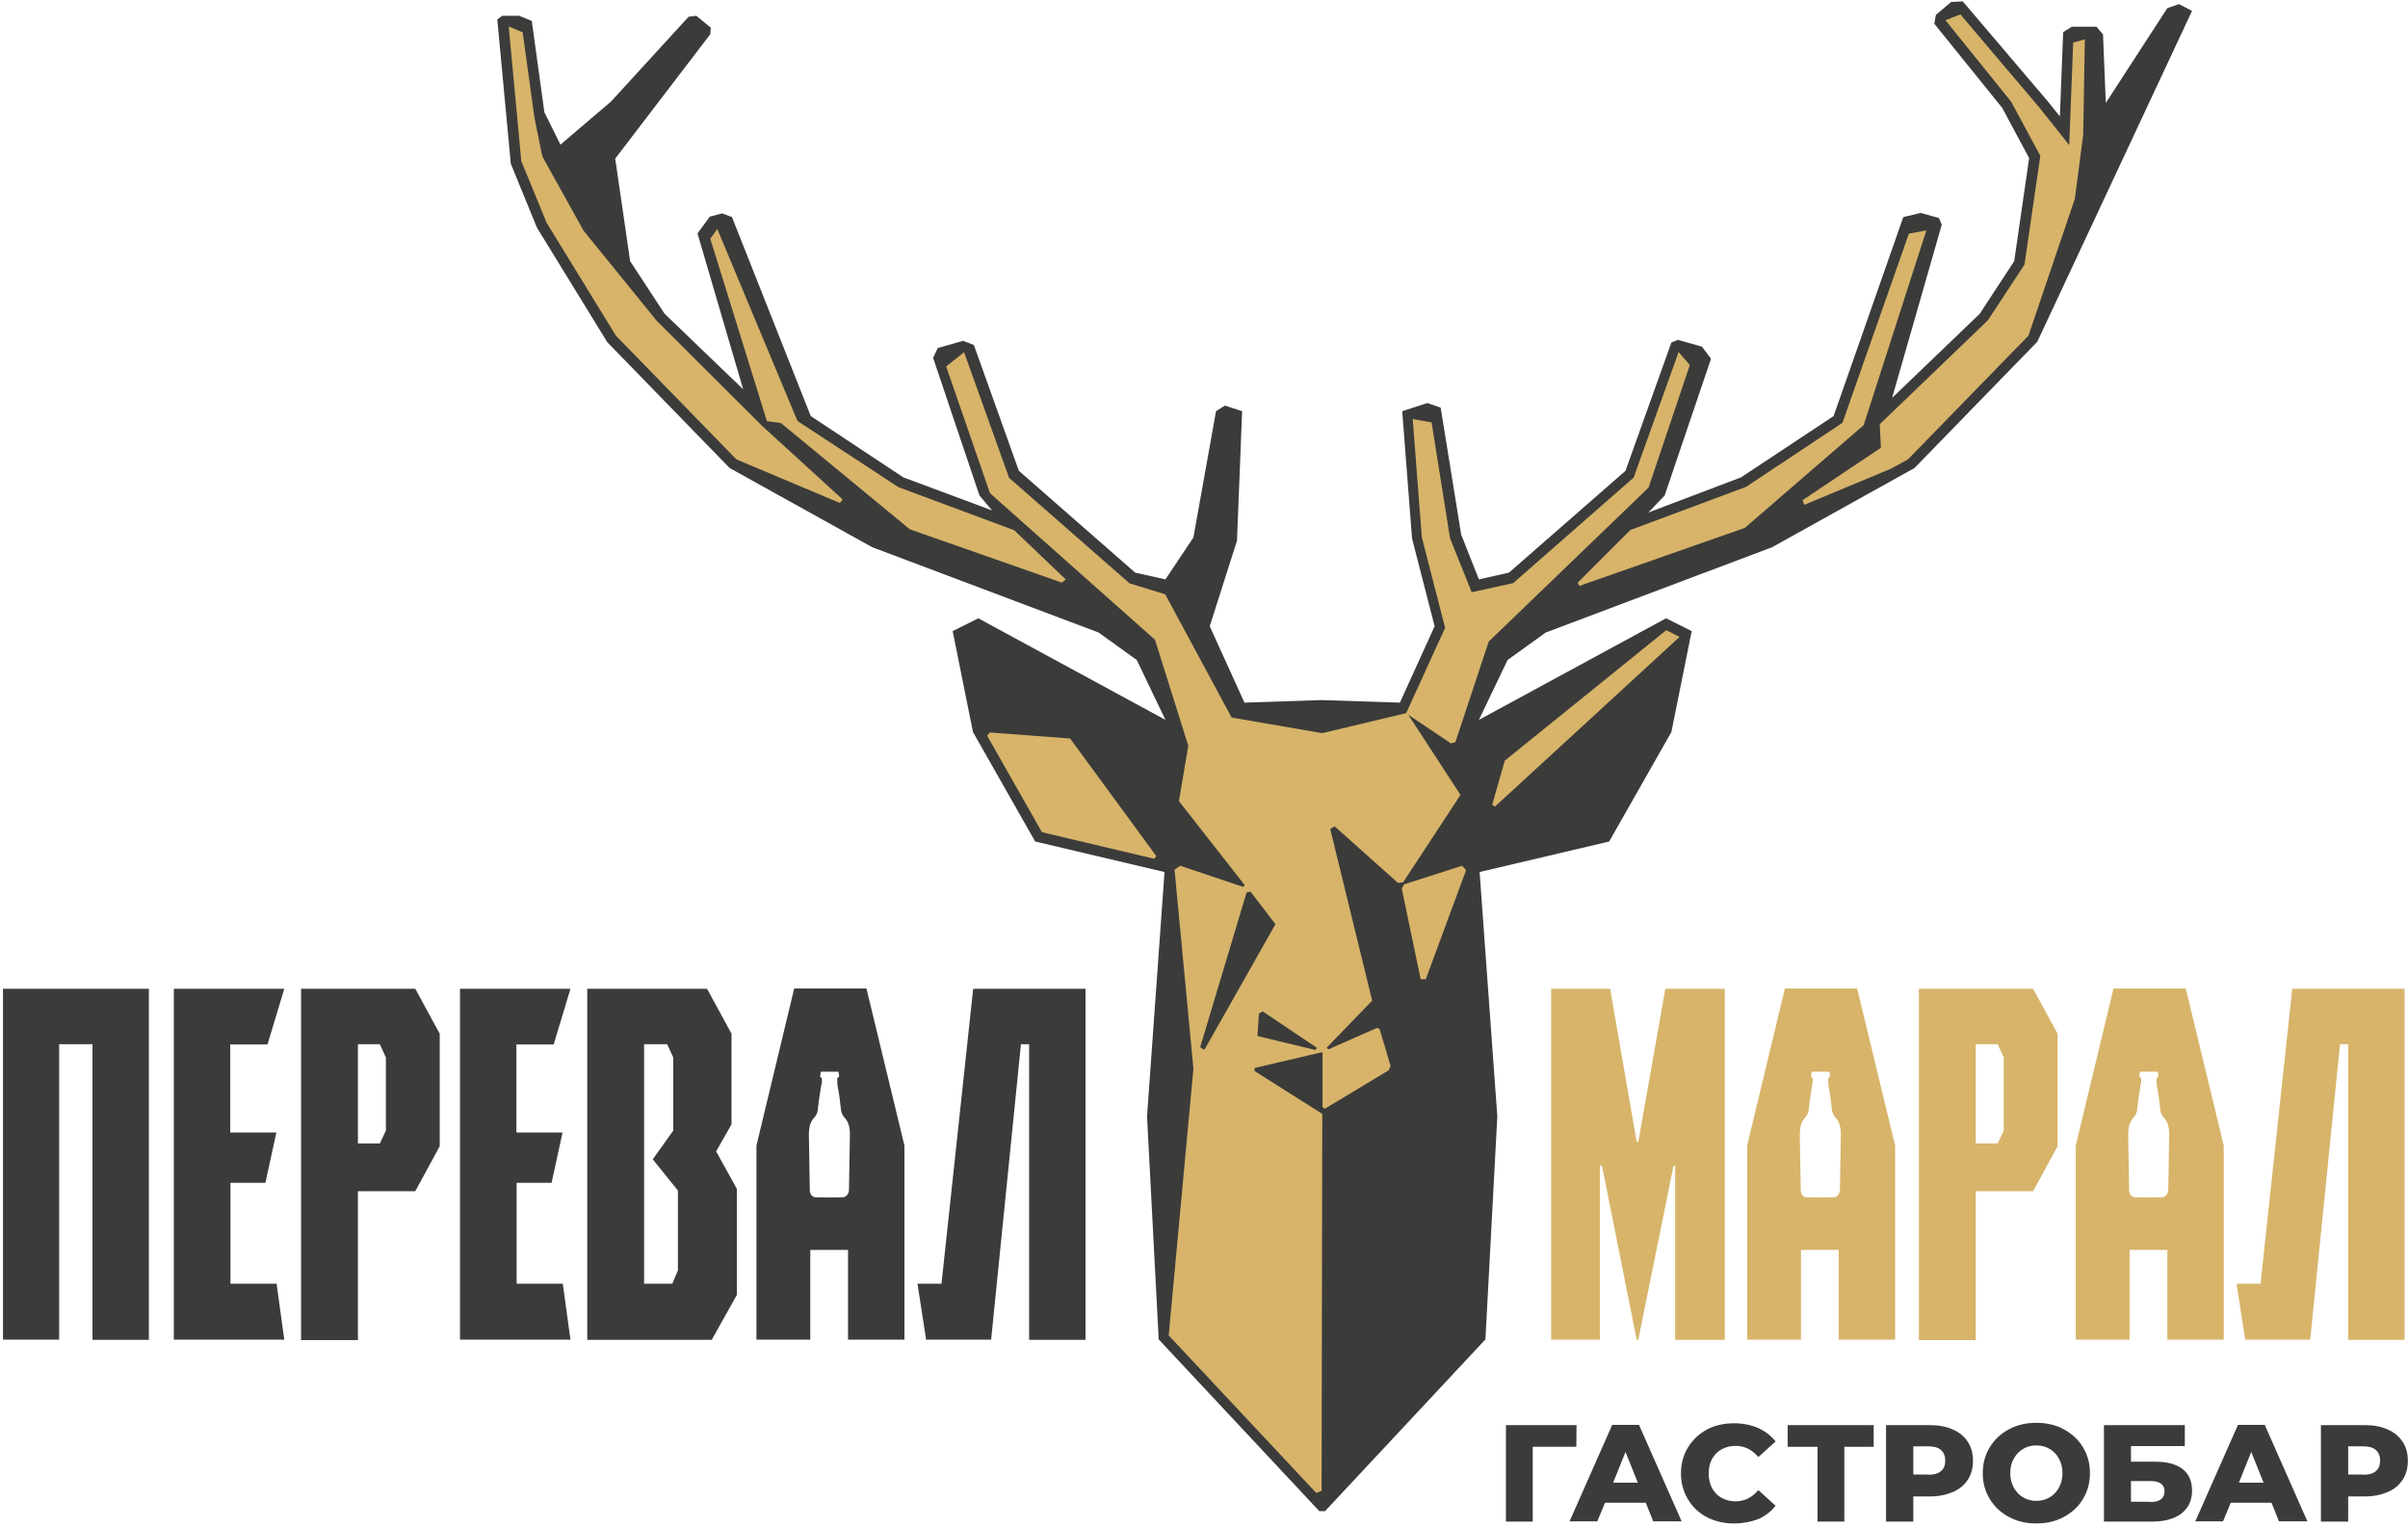
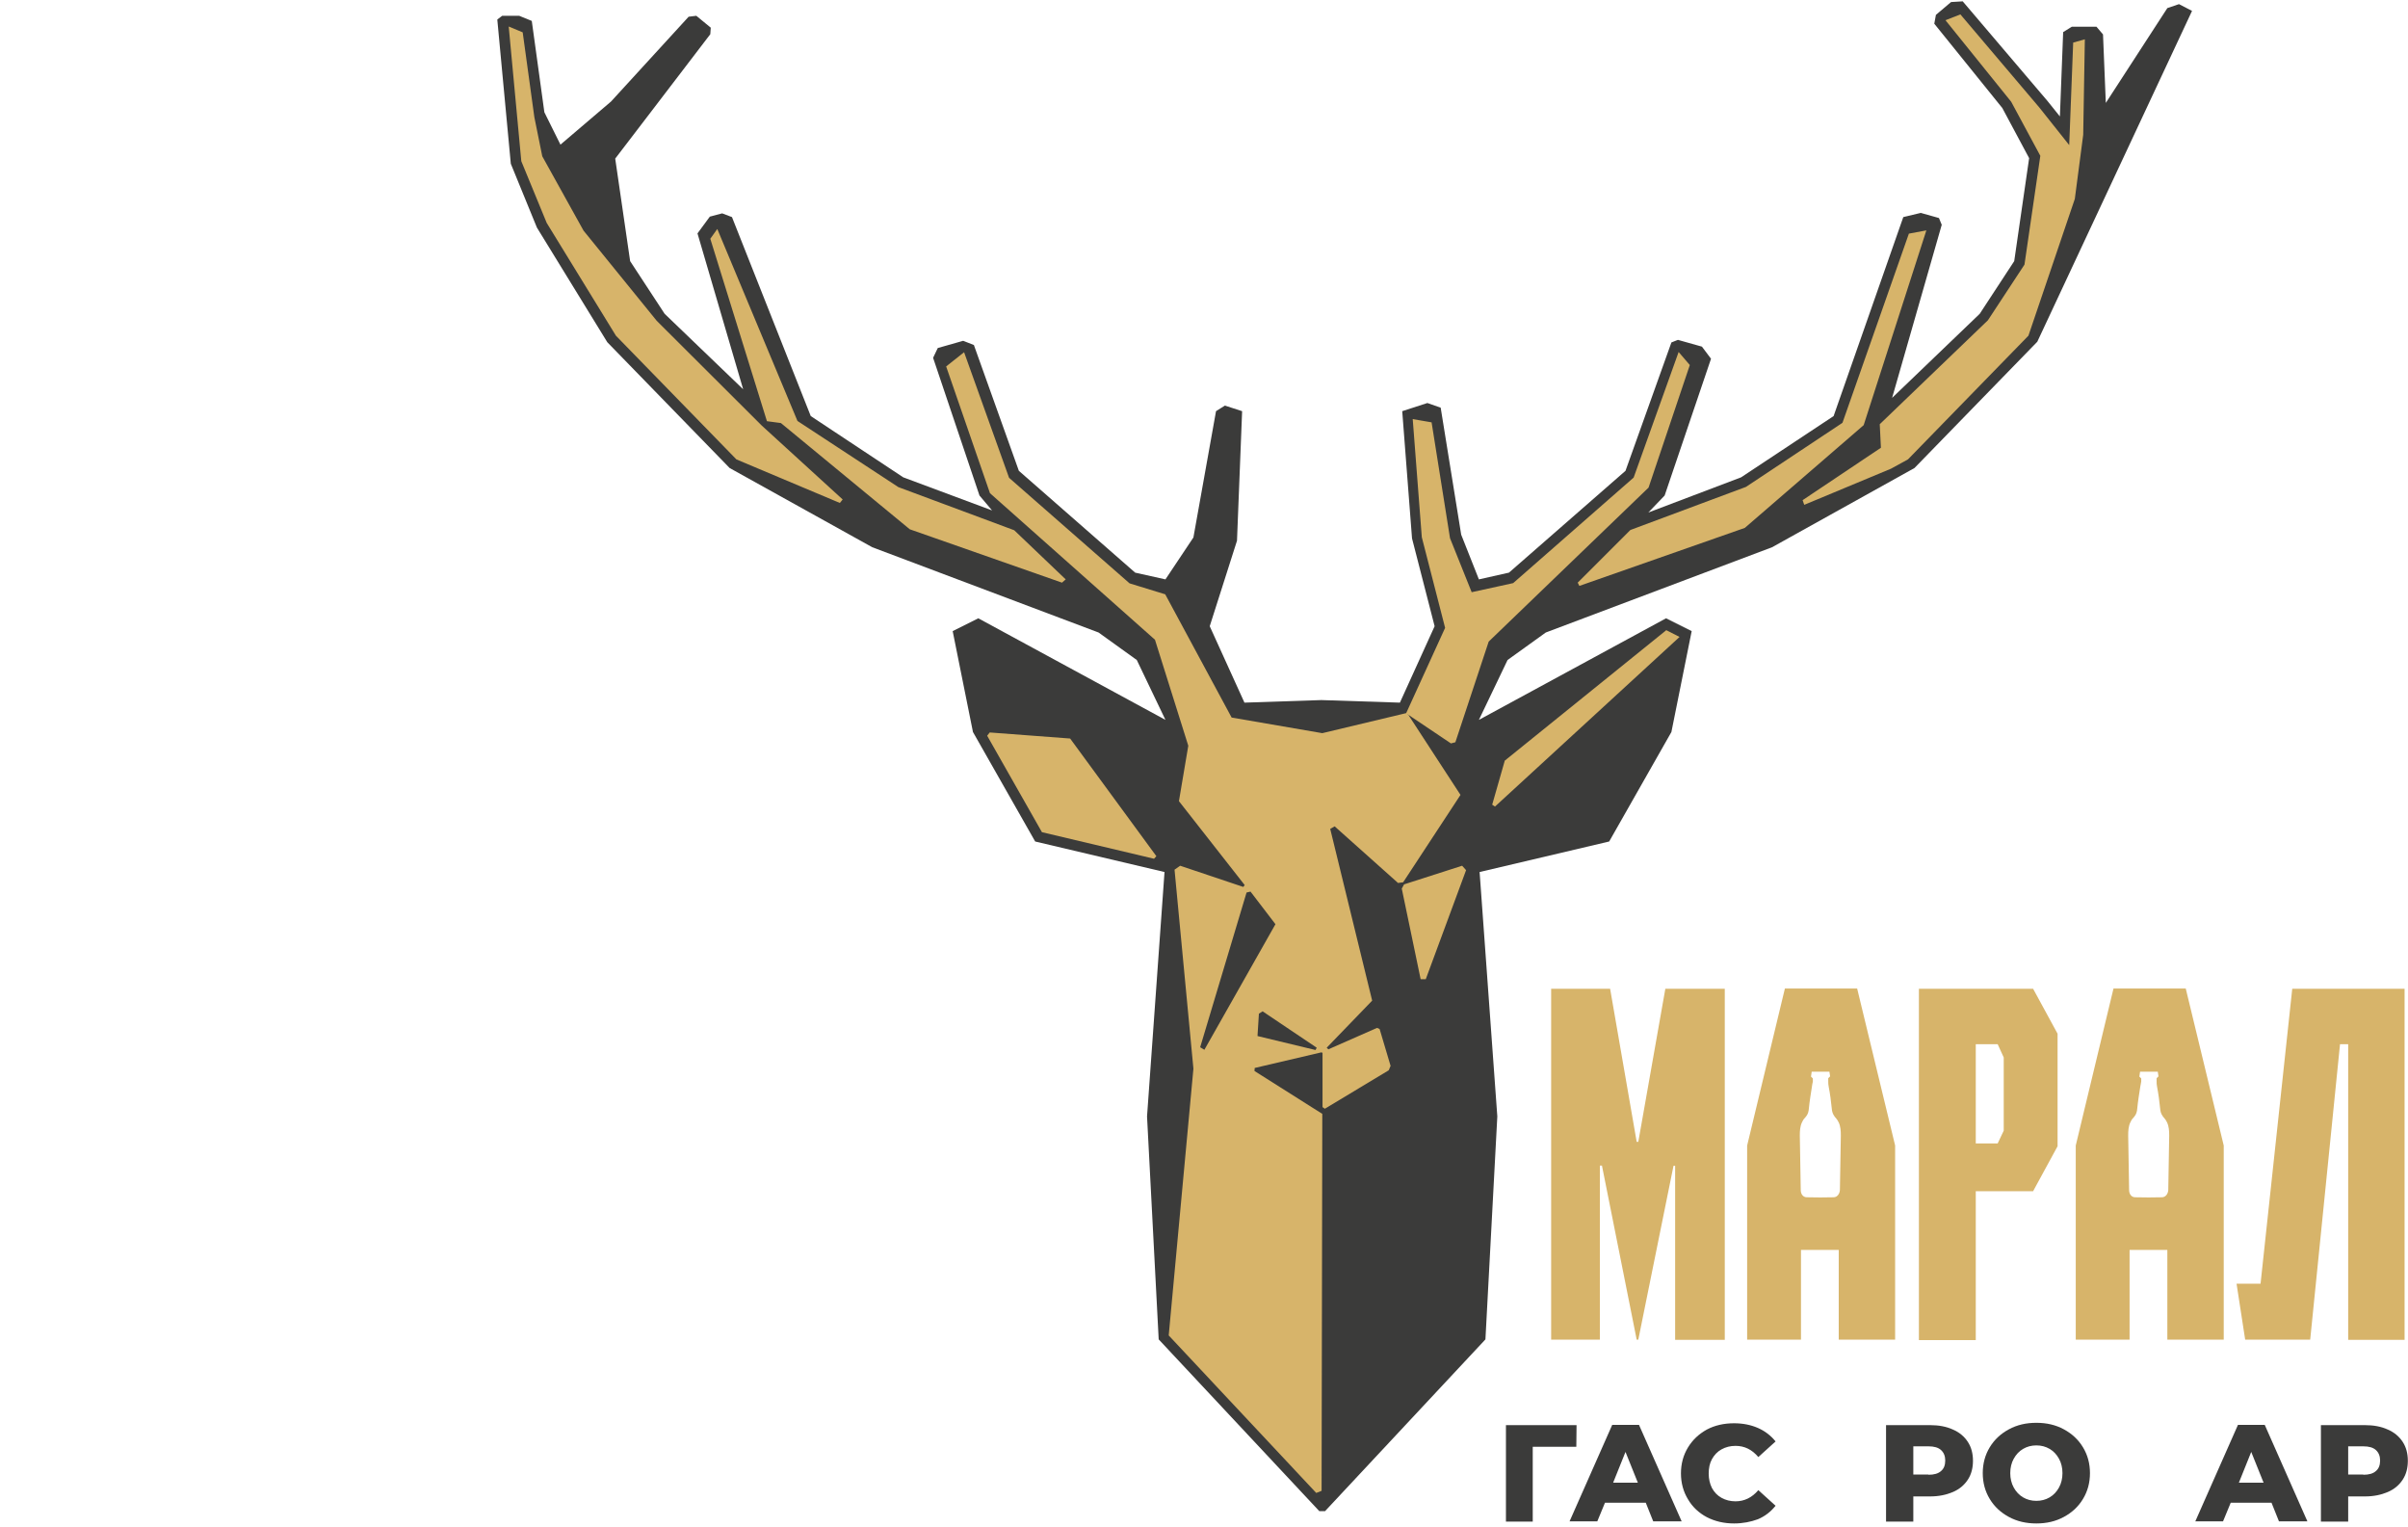
<svg xmlns="http://www.w3.org/2000/svg" width="623" height="395" viewBox="0 0 623 395" fill="none">
  <path fill-rule="evenodd" clip-rule="evenodd" d="M511.173 270.098V295.771H516.841L518.408 292.456V273.533L516.841 270.098H511.173ZM622.116 255.755V346.575H607.524V270.098H605.414L597.696 346.515H580.874L578.643 332.051H584.853L593.054 255.755H622.116ZM560.735 323.312H550.967V346.515H537.039V296.313L546.807 255.694H565.499L575.327 296.313V346.515H560.735V323.312ZM496.461 255.755H526.005L532.336 267.386V296.494L526.005 308.125H511.173V346.635H496.461V255.755ZM475.719 323.312H465.951V346.515H452.023V296.313L461.791 255.694H480.483L490.311 296.313V346.515H475.719V323.312ZM423.865 346.515H423.443L414.459 301.496H413.917V346.515H401.315V255.755H416.57L423.443 295.349H423.865L430.86 255.755H446.235V346.575H433.392V301.556H432.97L423.865 346.515ZM553.741 281.066C553.44 282.995 553.138 284.803 552.957 286.671C552.897 287.515 552.716 288.177 552.234 288.78C552.113 288.901 552.053 289.021 551.932 289.142C551.57 289.503 551.329 289.925 551.148 290.347C550.666 291.372 550.606 292.577 550.606 293.722L550.847 307.824C550.847 308.788 551.39 309.692 552.415 309.692C554.887 309.753 556.876 309.753 559.409 309.692C560.374 309.632 560.916 308.728 560.977 307.824L561.218 293.722C561.218 292.577 561.157 291.372 560.675 290.347C560.494 289.925 560.193 289.503 559.891 289.142C559.771 289.021 559.65 288.901 559.59 288.78C559.107 288.117 558.926 287.515 558.866 286.671C558.685 284.803 558.444 282.995 558.082 281.126C557.962 280.584 557.962 280.162 557.962 279.62V278.897L558.444 278.414L558.263 277.209H553.681L553.5 278.475L553.982 278.957V279.74C553.862 280.222 553.862 280.644 553.741 281.066ZM468.785 281.066C468.484 282.995 468.182 284.803 468.001 286.671C467.941 287.515 467.76 288.177 467.278 288.78C467.157 288.901 467.097 289.021 466.976 289.142C466.615 289.503 466.373 289.925 466.193 290.347C465.71 291.372 465.65 292.577 465.65 293.722L465.891 307.824C465.891 308.788 466.434 309.692 467.459 309.692C469.931 309.753 471.921 309.753 474.453 309.692C475.418 309.632 475.96 308.728 476.021 307.824L476.262 293.722C476.262 292.577 476.201 291.372 475.719 290.347C475.538 289.925 475.237 289.503 474.935 289.142C474.815 289.021 474.694 288.901 474.634 288.78C474.152 288.117 473.971 287.515 473.91 286.671C473.729 284.803 473.488 282.995 473.127 281.126C473.006 280.584 473.006 280.162 473.006 279.62V278.897L473.488 278.414L473.307 277.209H468.725L468.544 278.475L469.026 278.957V279.74C468.906 280.222 468.845 280.644 468.785 281.066Z" fill="#D7B46A" />
  <path fill-rule="evenodd" clip-rule="evenodd" d="M168.757 28.492L159.17 41.028L163.029 67.545L171.952 81.165L192.272 100.691L180.454 60.373L183.649 56.034L186.845 55.19L189.377 56.154L209.757 107.621L233.694 123.471L256.667 132.029L253.411 128.172L241.412 92.555L242.618 90.024L249.19 88.155L251.964 89.24L263.601 121.784L293.688 148.12L301.526 149.868L308.762 139.02L314.61 106.356L316.902 104.909L321.363 106.356L320.037 139.863L312.983 161.981L321.966 181.748L341.864 181.085L362.183 181.748L371.167 161.981L365.319 139.261L362.786 106.356L369.298 104.246L372.735 105.452L378.041 138.297L382.623 149.868L390.401 148.12L420.549 121.784L432.427 88.577L434.115 87.914L440.326 89.662L442.677 92.796L430.679 128.172L426.458 132.571L450.455 123.471L474.393 107.621L492.421 56.154L496.943 55.069L501.646 56.395L502.37 58.143L489.527 102.921L512.198 81.165L521.121 67.545L524.98 40.907L518.046 27.95L500.44 6.134L500.862 3.844L504.781 0.529L507.796 0.348L529.744 26.142L532.939 30.119L533.783 8.303L536.014 6.917H542.406L544.094 8.906L544.817 26.624L560.735 2.096L563.75 1.071L567.127 2.819L527.091 88.397L495.315 121.061L458.475 141.551L399.928 163.608L390.04 170.72L382.623 186.208L431.04 159.932L437.673 163.247L432.427 189.342L416.328 217.667L382.804 225.561L387.387 288.78L384.312 346.454L342.829 390.87H341.321L299.778 346.454L296.763 288.78L301.285 225.561L267.822 217.667L251.723 189.342L246.477 163.247L253.109 159.932L301.526 186.208L294.11 170.72L284.222 163.608L225.675 141.551L188.775 121.061L157.12 88.517L138.91 58.866L132.157 42.353L128.66 5.049L129.926 4.085H134.328L137.584 5.411L140.84 29.035L145 37.412L158.084 26.262L178.163 4.326L180.152 4.085L183.891 7.158L183.77 8.846L168.757 28.492Z" fill="#3B3B3A" />
-   <path fill-rule="evenodd" clip-rule="evenodd" d="M15.245 346.515H0.774V255.755H38.519V346.575H23.928V270.098H15.305V346.515H15.245ZM68.667 305.956H59.622V332.051H71.561L73.55 346.515H44.971V255.755H73.55L69.209 270.158H59.562V292.938H71.5L68.667 305.956ZM77.892 255.755H107.436L113.767 267.386V296.494L107.436 308.125H92.604V346.635H77.892V255.755ZM92.604 270.098V295.771H98.271L99.839 292.456V273.533L98.271 270.098H92.604ZM142.709 305.956H133.665V332.051H145.603L147.593 346.515H119.013V255.755H147.593L143.252 270.158H133.604V292.938H145.543L142.709 305.956ZM175.389 307.945L168.877 299.869L174.183 292.456V273.533L172.615 270.098H166.646V332.051H173.942L175.389 328.616V307.945ZM190.644 307.523V334.944L184.132 346.575H151.934V255.755H182.926L189.257 267.386V290.829L185.277 297.82L190.644 307.523ZM219.404 323.312H209.637V346.515H195.708V296.313L205.476 255.694H224.168L233.996 296.313V346.515H219.404V323.312ZM280.845 255.755V346.575H266.254V270.098H264.143L256.426 346.515H239.603L237.372 332.051H243.583L251.783 255.755H280.845ZM212.41 281.066C212.109 282.995 211.807 284.803 211.626 286.671C211.566 287.515 211.385 288.177 210.903 288.78C210.782 288.901 210.722 289.021 210.601 289.142C210.24 289.503 209.998 289.925 209.817 290.347C209.335 291.372 209.275 292.577 209.275 293.722L209.516 307.824C209.516 308.788 210.059 309.692 211.084 309.692C213.556 309.753 215.546 309.753 218.078 309.692C219.043 309.632 219.585 308.728 219.646 307.824L219.887 293.722C219.887 292.577 219.826 291.372 219.344 290.347C219.163 289.925 218.862 289.503 218.56 289.142C218.44 289.021 218.319 288.901 218.259 288.78C217.776 288.117 217.596 287.515 217.535 286.671C217.354 284.803 217.113 282.995 216.751 281.126C216.631 280.584 216.631 280.162 216.631 279.62V278.897L217.113 278.414L216.932 277.209H212.35L212.169 278.475L212.651 278.957V279.74C212.591 280.222 212.531 280.644 212.41 281.066Z" fill="#3B3B3A" />
  <path fill-rule="evenodd" clip-rule="evenodd" d="M138.247 30.3L135.232 8.364L131.615 6.857L134.871 41.691L141.443 57.661L159.35 86.83L190.523 118.831L217.294 130.1L218.018 129.196L197.095 110.092L169.902 82.973L150.969 59.65L140.297 40.425L138.247 30.3ZM364.233 184.701L377.86 205.613L363.027 228.213L361.701 228.394L345.301 213.749L344.155 214.412L355.008 258.828L343.251 271.002L343.673 271.424L356.274 265.879L356.938 266.18L359.772 275.702L359.289 276.848L342.768 286.791L342.165 286.37V272.328L341.864 272.207L324.619 276.245L324.559 277.028L342.105 288.117L341.924 385.627L340.537 386.17L302.37 345.43L308.762 276.426L303.878 224.959L305.325 223.934L321.665 229.418L322.027 228.936L305.024 207.241V207.18L307.435 192.897L298.813 165.476L256.124 127.569L244.789 94.785L249.431 91.109L261.068 123.592L292.241 150.892L301.466 153.725L318.65 185.605L342.105 189.643L363.811 184.46L373.881 162.403L367.851 138.959L365.5 108.405L370.383 109.248L375.147 139.201L380.754 153.182L391.487 150.832L422.659 123.531L434.296 91.048L437.19 94.423L426.518 126.123L385.156 165.959L376.534 191.993L375.388 192.295L364.173 184.761L364.233 184.701ZM434.538 164.753L431.101 163.005L389.316 196.754L386.06 208.145L386.784 208.627L434.538 164.753ZM378.282 223.934L363.269 228.755L362.666 229.84L367.55 253.284H368.876L379.307 225.079L378.282 223.934ZM340.356 271.604L340.658 271.002L326.669 261.6L325.705 262.203L325.343 267.988L340.356 271.604ZM323.534 230.624L322.509 230.865L310.51 270.881L311.596 271.544L329.986 239.061L323.534 230.624ZM255.401 190.306L269.57 215.256L298.572 222.126L299.175 221.463L276.866 191.029L256.064 189.462L255.401 190.306ZM274.755 150.711L235.383 136.91L202.039 109.429L198.422 108.947L183.77 61.759L185.579 59.228L206.32 108.887L232.428 126.002L262.395 137.152L275.72 149.868L274.755 150.711ZM489.225 121.241L493.627 118.831L524.799 86.83L536.798 51.454L538.969 34.88L539.391 10.172L536.376 11.015L535.351 37.532L527.633 27.829L507.193 3.723L503.334 5.23L520.337 26.323L527.874 40.304L523.774 68.448L514.308 82.852L486.331 109.731L486.633 115.817L466.373 129.377L466.795 130.583L489.225 121.241ZM498.39 59.59L493.868 60.433L476.684 109.369L451.722 125.942L421.815 137.091L408.188 150.711L408.611 151.555L451.42 136.549L482.171 109.972L498.39 59.59Z" fill="#D7B46A" />
  <path fill-rule="evenodd" clip-rule="evenodd" d="M611.443 381.469C612.891 381.469 613.976 381.168 614.699 380.505C615.423 379.902 615.785 378.998 615.785 377.793C615.785 376.648 615.423 375.744 614.699 375.081C613.976 374.418 612.891 374.116 611.443 374.116H607.524V381.409H611.443V381.469ZM611.866 368.632C614.096 368.632 616.086 368.994 617.774 369.777C619.463 370.501 620.729 371.585 621.633 372.971C622.538 374.357 622.96 375.985 622.96 377.853C622.96 379.721 622.538 381.348 621.633 382.734C620.729 384.121 619.463 385.205 617.774 385.929C616.086 386.652 614.157 387.074 611.866 387.074H607.524V393.582H600.47V368.632H611.866Z" fill="#3B3B3A" />
  <path fill-rule="evenodd" clip-rule="evenodd" d="M585.637 383.518L582.441 375.563L579.246 383.518H585.637ZM587.687 388.701H577.136L575.146 393.522H567.971L579.005 368.572H585.939L596.973 393.522H589.617L587.687 388.701Z" fill="#3B3B3A" />
-   <path fill-rule="evenodd" clip-rule="evenodd" d="M556.394 388.52C557.6 388.52 558.504 388.279 559.107 387.797C559.71 387.315 560.012 386.652 560.012 385.748C560.012 384 558.806 383.096 556.394 383.096H551.329V388.46H556.394V388.52ZM544.395 368.632H565.257V374.056H551.329V378.094H557.781C560.796 378.094 563.087 378.757 564.715 380.023C566.343 381.288 567.127 383.156 567.127 385.567C567.127 388.098 566.222 390.027 564.413 391.473C562.604 392.859 560.072 393.582 556.816 393.582H544.335V368.632H544.395Z" fill="#3B3B3A" />
  <path fill-rule="evenodd" clip-rule="evenodd" d="M526.849 388.219C528.116 388.219 529.261 387.917 530.286 387.315C531.311 386.712 532.095 385.868 532.698 384.784C533.301 383.699 533.602 382.433 533.602 381.047C533.602 379.661 533.301 378.395 532.698 377.311C532.095 376.226 531.311 375.382 530.286 374.779C529.261 374.177 528.116 373.875 526.849 373.875C525.583 373.875 524.438 374.177 523.413 374.779C522.388 375.382 521.604 376.226 521.001 377.311C520.398 378.395 520.096 379.661 520.096 381.047C520.096 382.433 520.398 383.699 521.001 384.784C521.604 385.868 522.388 386.712 523.413 387.315C524.438 387.917 525.583 388.219 526.849 388.219ZM526.849 394.064C524.196 394.064 521.845 393.522 519.734 392.377C517.624 391.232 515.996 389.725 514.79 387.736C513.584 385.748 512.981 383.518 512.981 381.047C512.981 378.576 513.584 376.346 514.79 374.358C515.996 372.369 517.624 370.862 519.734 369.717C521.845 368.572 524.196 368.03 526.849 368.03C529.502 368.03 531.854 368.572 533.964 369.717C536.075 370.862 537.702 372.369 538.908 374.358C540.114 376.346 540.717 378.576 540.717 381.047C540.717 383.518 540.114 385.748 538.908 387.736C537.702 389.725 536.075 391.232 533.964 392.377C531.854 393.522 529.502 394.064 526.849 394.064Z" fill="#3B3B3A" />
  <path fill-rule="evenodd" clip-rule="evenodd" d="M498.933 381.469C500.38 381.469 501.465 381.168 502.189 380.505C502.912 379.902 503.274 378.998 503.274 377.793C503.274 376.648 502.912 375.744 502.189 375.081C501.465 374.418 500.38 374.116 498.933 374.116H495.013V381.409H498.933V381.469ZM499.355 368.632C501.586 368.632 503.575 368.994 505.264 369.777C506.952 370.501 508.218 371.585 509.123 372.971C510.027 374.357 510.449 375.985 510.449 377.853C510.449 379.721 510.027 381.348 509.123 382.734C508.218 384.121 506.952 385.205 505.264 385.929C503.575 386.652 501.646 387.074 499.355 387.074H495.013V393.582H487.959V368.632H499.355Z" fill="#3B3B3A" />
-   <path fill-rule="evenodd" clip-rule="evenodd" d="M484.763 374.237H477.166V393.582H470.232V374.237H462.514V368.632H484.763V374.237Z" fill="#3B3B3A" />
  <path fill-rule="evenodd" clip-rule="evenodd" d="M448.647 394.064C446.054 394.064 443.702 393.522 441.592 392.437C439.542 391.352 437.854 389.786 436.708 387.797C435.502 385.808 434.899 383.578 434.899 381.107C434.899 378.636 435.502 376.407 436.708 374.418C437.914 372.429 439.542 370.922 441.592 369.777C443.642 368.693 445.994 368.15 448.647 368.15C450.938 368.15 452.988 368.572 454.797 369.355C456.606 370.139 458.173 371.344 459.379 372.851L454.917 376.889C453.289 374.96 451.36 373.996 449.008 373.996C447.682 373.996 446.476 374.297 445.391 374.9C444.305 375.503 443.522 376.346 442.919 377.431C442.316 378.516 442.075 379.781 442.075 381.168C442.075 382.554 442.376 383.819 442.919 384.904C443.522 385.989 444.305 386.833 445.391 387.435C446.476 388.038 447.682 388.339 449.008 388.339C451.3 388.339 453.289 387.375 454.917 385.446L459.379 389.484C458.173 390.991 456.666 392.196 454.797 392.98C452.988 393.643 450.938 394.064 448.647 394.064Z" fill="#3B3B3A" />
  <path fill-rule="evenodd" clip-rule="evenodd" d="M423.745 383.518L420.549 375.563L417.353 383.518H423.745ZM425.795 388.701H415.243L413.253 393.522H406.078L417.112 368.572H424.046L435.08 393.522H427.724L425.795 388.701Z" fill="#3B3B3A" />
  <path fill-rule="evenodd" clip-rule="evenodd" d="M407.827 374.237H396.552V393.582H389.618V368.632H407.887L407.827 374.237Z" fill="#3B3B3A" />
</svg>